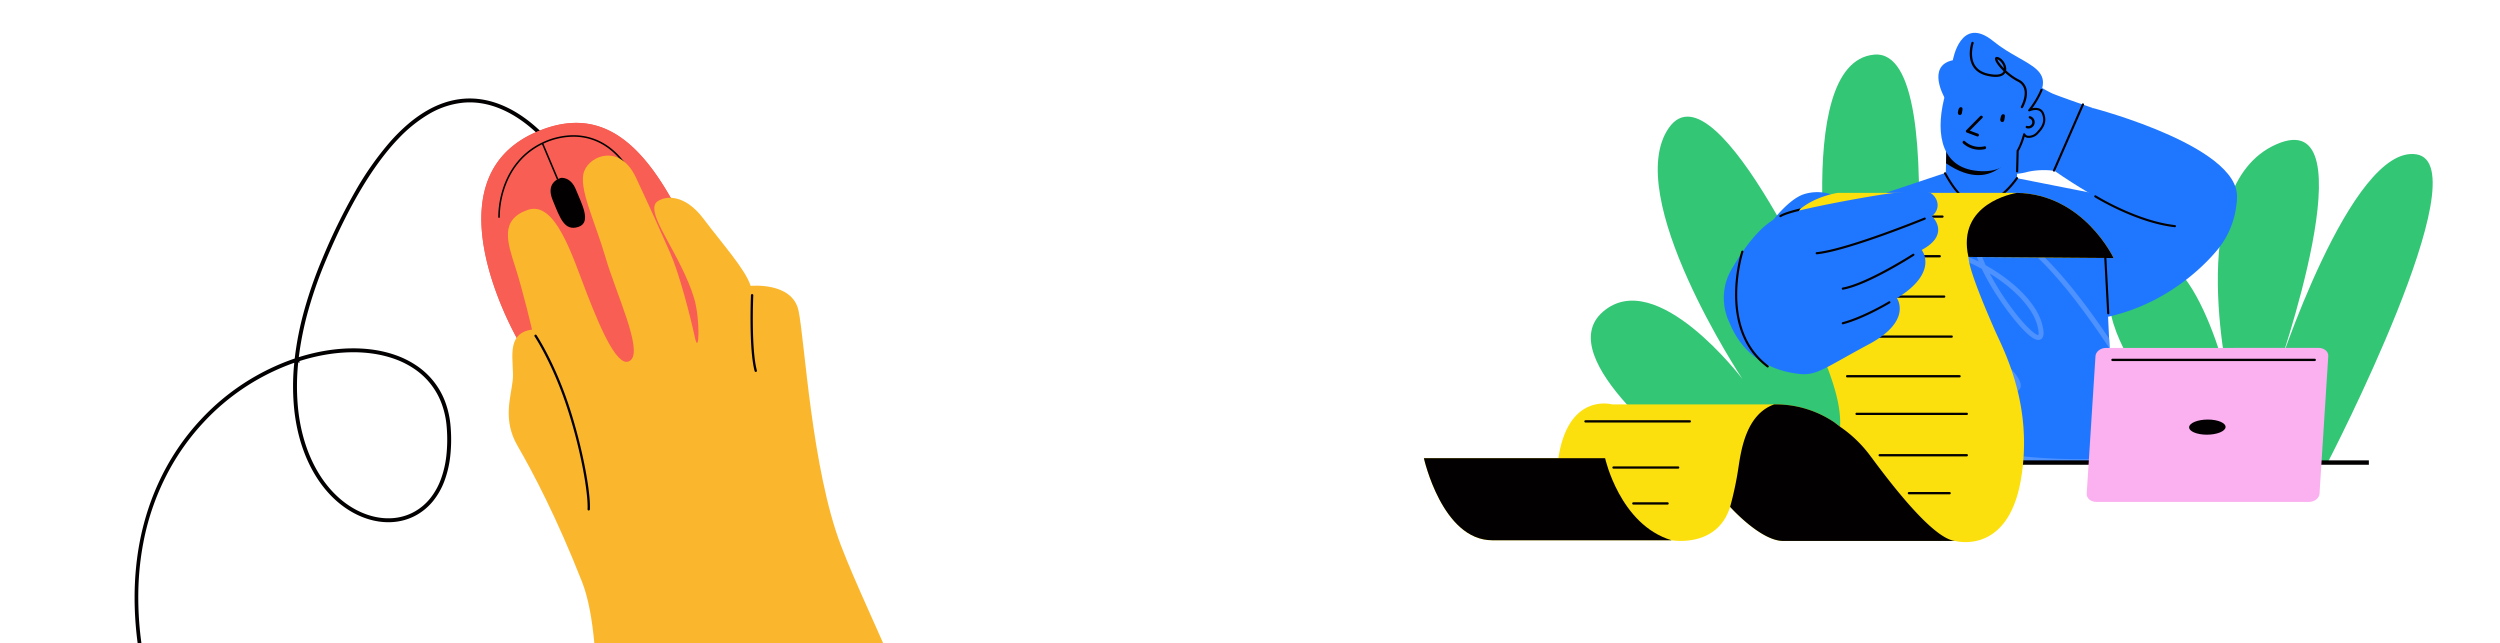
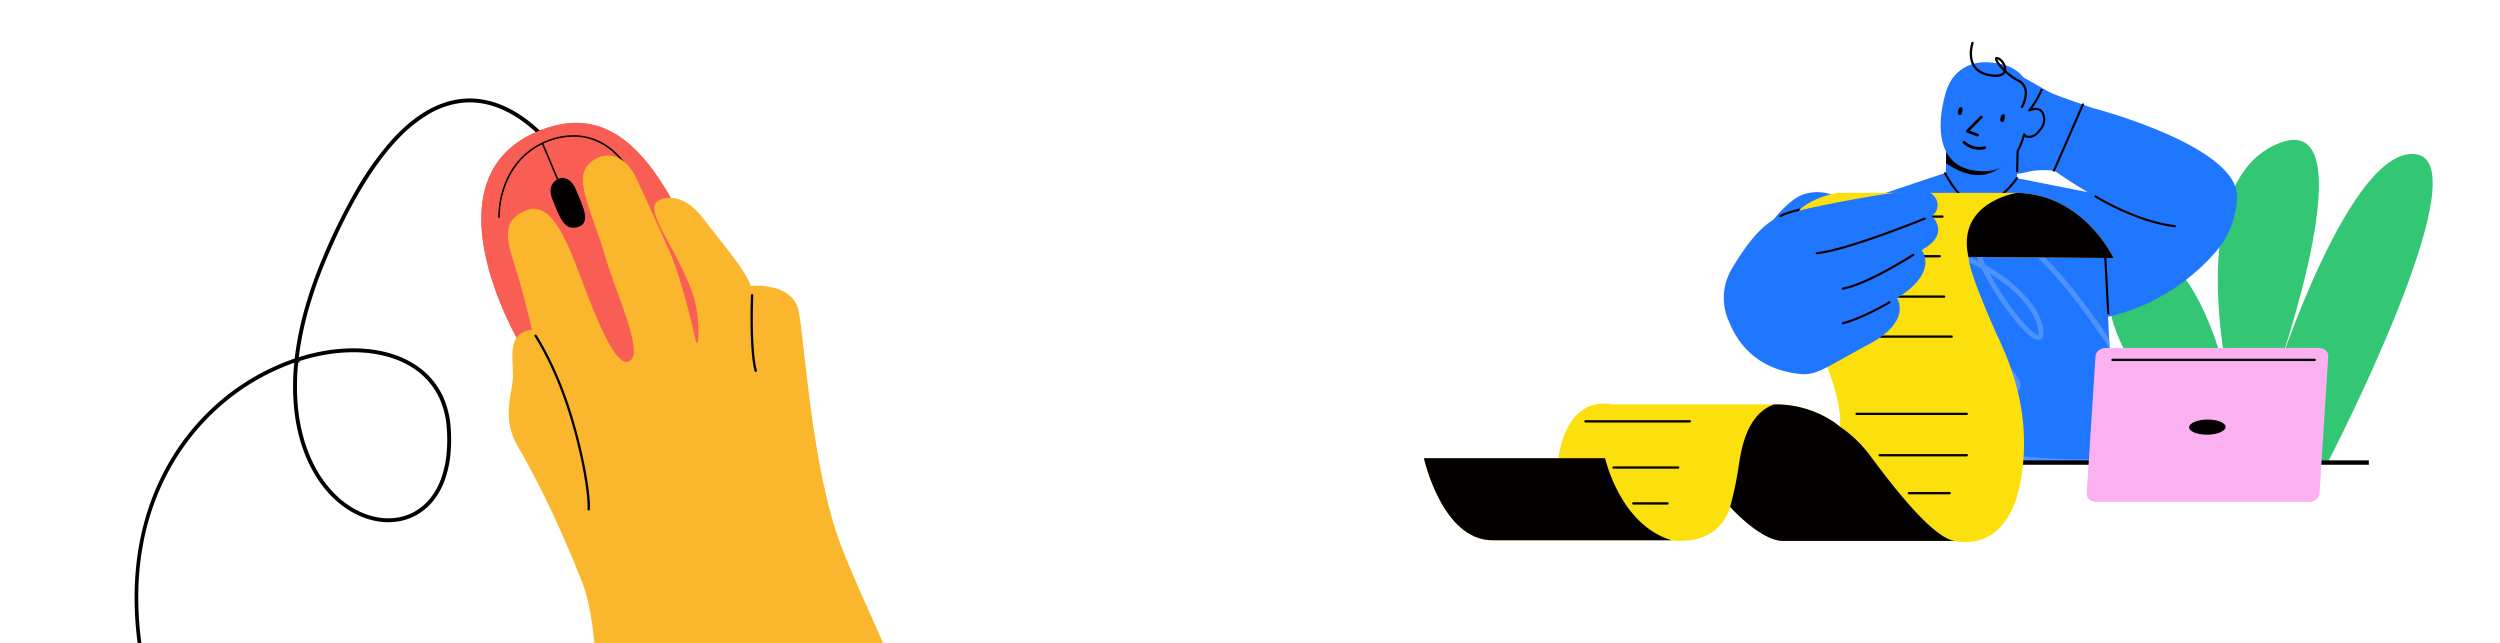
<svg xmlns="http://www.w3.org/2000/svg" width="1523" height="392" viewBox="0 0 1523 392">
  <defs>
    <clipPath id="clip-path">
      <rect id="Rectangle_2" data-name="Rectangle 2" width="1523" height="392" transform="translate(0 94)" fill="#fff" />
    </clipPath>
    <clipPath id="clip-path-2">
      <rect id="Rectangle_1004" data-name="Rectangle 1004" width="476.049" height="442.631" fill="none" />
    </clipPath>
    <clipPath id="clip-path-3">
      <rect id="Rectangle_1003" data-name="Rectangle 1003" width="614.565" height="310.254" fill="none" />
    </clipPath>
  </defs>
  <g id="Mask_Group_1667" data-name="Mask Group 1667" transform="translate(0 -94)" clip-path="url(#clip-path)">
    <g id="Group_1812" data-name="Group 1812" transform="translate(82 154)">
      <g id="Group_1811" data-name="Group 1811" clip-path="url(#clip-path-2)">
        <path id="Path_9506" data-name="Path 9506" d="M25.634,409.691l-.009.005a.521.521,0,0,1-.122.058,1.191,1.191,0,0,1-1.563-.627v0C4.05,362.492-3.5,319.179,1.49,280.377c4.215-32.8,17.674-62.151,38.926-84.863a139.91,139.91,0,0,1,26.021-21.93c2.125-1.386,4.308-2.726,6.488-3.985a140.151,140.151,0,0,1,24.055-11l.565-.2.068-.592a193.882,193.882,0,0,1,5.818-29.042,261.632,261.632,0,0,1,10.843-30.955,362.443,362.443,0,0,1,20.114-41.189,187.865,187.865,0,0,1,21.107-30.042,110.882,110.882,0,0,1,10.883-10.815,78.611,78.611,0,0,1,11.073-8l.567-.327A58.783,58.783,0,0,1,188.7,2.576a49.615,49.615,0,0,1,11.431-2.4c14.649-1.283,29.816,4.515,43.86,16.77a99.832,99.832,0,0,1,16.922,19.033,1.2,1.2,0,0,1-.391,1.627l-.037.022a1.176,1.176,0,0,1-1.586-.374l-.007-.012a99.163,99.163,0,0,0-16.561-18.587C232.907,10.447,217.965.99,200.322,2.544a51.108,51.108,0,0,0-21.065,6.965,85.319,85.319,0,0,0-18.612,15.013c-15.423,16.1-30.289,41.064-44.178,74.208A260.684,260.684,0,0,0,106.028,128.3a194.55,194.55,0,0,0-5.813,27.824l-.189,1.456,1.408-.426c20.722-6.258,41.076-6.573,57.315-.891a55.8,55.8,0,0,1,13.542,6.834,45.874,45.874,0,0,1,17.06,22.091,55.356,55.356,0,0,1,3.158,14.79,92.819,92.819,0,0,1-.221,17.943,63.283,63.283,0,0,1-3.583,15.18,43.891,43.891,0,0,1-6.774,12.008,35.246,35.246,0,0,1-9.791,8.424c-.793.458-1.618.892-2.449,1.286-14.848,7.06-33.835,2.66-48.374-11.21-13.164-12.559-21.712-31.78-24.067-54.117a140.15,140.15,0,0,1-.125-26.993l.137-1.5-1.411.514a138.047,138.047,0,0,0-21.708,10.129c-2.46,1.42-4.9,2.933-7.256,4.495a137.819,137.819,0,0,0-24.735,21,143.247,143.247,0,0,0-20.941,28.97A152.154,152.154,0,0,0,5.4,270.18a174.084,174.084,0,0,0-3.085,28.057A205.87,205.87,0,0,0,3.977,330.5a258.12,258.12,0,0,0,7.56,36.6,338.929,338.929,0,0,0,14.6,41.09,1.187,1.187,0,0,1-.5,1.5M99.679,160.8h0a139,139,0,0,0-.061,28.434c2.3,21.777,10.585,40.475,23.342,52.646,13.818,13.181,31.757,17.415,45.7,10.783.762-.361,1.528-.767,2.278-1.2a32.888,32.888,0,0,0,9.247-8,41.8,41.8,0,0,0,6.388-11.481,61.115,61.115,0,0,0,3.369-14.565,90.793,90.793,0,0,0,.187-17.25,52.586,52.586,0,0,0-3-14.047A43.882,43.882,0,0,0,170.819,165a53.159,53.159,0,0,0-12.86-6.491c-16.089-5.628-36.319-5.176-56.966,1.275l-.655.207.284.9-.945-.1Z" fill="#020000" />
        <path id="Path_9507" data-name="Path 9507" d="M373.981,170.5a56.1,56.1,0,0,1-4.889,3.475c-15.359,9.956-65.023,34.894-121.711-13.067a177.059,177.059,0,0,1-12.946-12.13s-58.111-97.958,9.637-128.055S338.08,82.15,373.982,170.5" fill="#f85e53" />
        <path id="Path_9508" data-name="Path 9508" d="M373.981,170.5a56.107,56.107,0,0,1-4.889,3.475c-13.433-46.639-45.7-117.37-72.8-143.328C267.014,2.6,217.992,30.04,217.3,66.67c-.515,27.341,20.805,74.9,30.076,94.24a176.861,176.861,0,0,1-12.946-12.13S176.322,50.816,244.07,20.719s94.007,61.426,129.91,149.775" fill="#f85e53" />
        <path id="Path_9509" data-name="Path 9509" d="M299.726,40.645C288.834,24.98,275.4,22.066,266.056,22.379a44.423,44.423,0,0,0-17.825,4.476c-14.356,6.9-20.856,18.876-23.774,27.716a57.006,57.006,0,0,0-2.923,17.708.476.476,0,0,0,.493.457h0a.433.433,0,0,0,.107-.016.476.476,0,0,0,.35-.476,56.05,56.05,0,0,1,2.885-17.411c2.834-8.564,9.1-20.139,22.833-26.913L257.185,49.2a.476.476,0,0,0,.877-.369L249.056,27.5a43.94,43.94,0,0,1,17.026-4.172c9.11-.306,22.206,2.544,32.858,17.859a.475.475,0,1,0,.78-.543" fill="#020000" />
        <path id="Path_9510" data-name="Path 9510" d="M259.8,48.367s-9.759,2.187-5.18,13.374S261.83,80.976,270.29,78.25s1.861-14.42-1.379-22.6-9.111-7.277-9.111-7.277" fill="#020000" />
        <path id="Path_9511" data-name="Path 9511" d="M278.879,429.222s9.154-95.479-6.284-134.721-30.111-67.037-39.272-82.822-4.182-29.118-2.977-39.957-5.218-28.675,11.766-30.926c0,0-5.268-22.745-10.179-38.03s-9.53-28.835,7.431-34.855,27.1,27.58,36.116,50.8S295.017,165.9,302.3,159.347s-9.152-40.931-15.483-62.735-16.8-42.5-12.887-52.42,21.905-16.384,31.444,3.9S320.356,80.726,326.157,93.8s12.39,38.913,15.106,51.5,3.4-10.609-.35-23.406S328.835,94.436,324.425,86.25s-10.956-19.742-6.136-23.375,16.637-5.071,28.3,10.416,25.7,31.078,28.693,40.876c0,0,25.427-2.618,29.188,15.108s7.9,96.244,25.9,143.19S487.543,390.258,472.8,399.631s-191.418,69.195-193.922,29.592" fill="#fab72e" />
        <path id="Path_9512" data-name="Path 9512" d="M244.872,144.175a.731.731,0,0,0-.991-.2.717.717,0,0,0-.2.992c.1.159,10.693,16.057,19.391,42.186,9.157,27.507,13.354,54.308,12.856,63.083a.714.714,0,0,0,.673.751.653.653,0,0,0,.224-.022.71.71,0,0,0,.529-.651c.576-10.236-4.482-38.239-12.93-63.612-8.715-26.174-19.454-42.37-19.56-42.531" fill="#020000" />
        <path id="Path_9513" data-name="Path 9513" d="M376.22,119.133a.724.724,0,0,0-.747.683c-.011.325-1.371,32.743,2.235,46.21a.715.715,0,0,0,1.4-.3c-.007-.024-.014-.048-.02-.071-3.586-13.392-2.2-45.458-2.183-45.783a.715.715,0,0,0-.682-.744" fill="#020000" />
      </g>
    </g>
    <g id="Group_1810" data-name="Group 1810" transform="translate(867.435 114)">
      <g id="Group_1809" data-name="Group 1809" clip-path="url(#clip-path-3)">
-         <path id="Path_9453" data-name="Path 9453" d="M1903.6,320.522s37.637-252.814-14.24-247.929S1865.1,239.8,1865.1,239.8,1793.82,75.662,1764.468,117.047s44.685,153.12,44.685,153.12-52.4-69.165-84.963-40.94,53.157,91.294,53.157,91.294Z" transform="translate(-1615.121 -59.305)" fill="#32c675" />
        <path id="Path_9454" data-name="Path 9454" d="M61.076,553.874s-90.993-89.859-50.849-120.286,64.008,78.929,64.008,78.929S43.307,386.244,101.7,360.58s0,140.264,0,140.264,45.357-140.531,85.329-134.161-53.75,187.191-53.75,187.191Z" transform="translate(417.612 -292.657)" fill="#32c675" />
        <path id="Path_9455" data-name="Path 9455" d="M1200.911,145.824l-22.841,38.609c-2.137-.9-10.728-1.3-17.543.492s-15.134,1.153-15.134,1.153l.272-11.349s6.363-.463,7.607-1.766.853-7.137-.051-9.856-7.116-4.7-7.116-4.7l-6.574-20.876-.39-1.245-1.476-4.657-.4-1.274-.914-2.911a19.247,19.247,0,0,1,8.862-5.018c5.61-1.425,25.27,12.245,31.774,14.835s23.926,8.56,23.926,8.56" transform="translate(-793.45 -100.032)" fill="#2077ff" />
        <path id="Path_9456" data-name="Path 9456" d="M1353.811,212.977a.643.643,0,0,1-.573.351.7.7,0,0,1-.31-.08c-3.854-2.056-11.04-12.053-15.326-18.024-1.254-1.747-2.438-3.393-2.68-3.624-.582-.18-4.285.623-7.7,1.556l-.39-1.245c3.742-1.053,7.978-2.017,8.881-1.345a30.545,30.545,0,0,1,2.94,3.895c3.953,5.489,11.3,15.727,14.893,17.632a.656.656,0,0,1,.261.884" transform="translate(-981.144 -155.653)" fill="#020000" />
        <path id="Path_9457" data-name="Path 9457" d="M1421.5,144.73a.645.645,0,0,1-.823.412c-3.162-1.025-9.795,2.117-13.017,3.922l-.4-1.274c2.811-1.555,9.977-5.148,13.831-3.883a.653.653,0,0,1,.411.823" transform="translate(-1063.441 -117.463)" fill="#020000" />
        <path id="Path_9458" data-name="Path 9458" d="M676.961,251.279s95.732,24.886,87.368,57.776c-8.013,31.517-56.384,17.773-110.217-19.171,0,0,11.588-31.733,22.849-38.605" transform="translate(-269.496 -205.482)" fill="#2077ff" />
        <path id="Path_9459" data-name="Path 9459" d="M737.505,512.793a52.433,52.433,0,0,1-11.494,31.233c-11.824,14.427-36.026,35.333-70.022,41.857,0,0-3.105-74.669-.488-74.772,0,0,82.068-16.653,82,1.682" transform="translate(-242.217 -412.295)" fill="#2077ff" />
        <path id="Path_9460" data-name="Path 9460" d="M1166.222,277.463a.627.627,0,0,1-.263-.055.652.652,0,0,1-.335-.859l17.618-40.275a.653.653,0,0,1,1.2.523l-17.618,40.275a.653.653,0,0,1-.6.39" transform="translate(-782.357 -192.893)" fill="#020000" />
        <path id="Path_9461" data-name="Path 9461" d="M1387.085,346.784l-.788,30.594L1429.7,378.5l.778-30.308Z" transform="translate(-1068.573 -283.582)" fill="#2077ff" />
        <path id="Path_9462" data-name="Path 9462" d="M1386.716,346.784l-.419,16.283c30.7,20.828,42.724-9.828,43.758-12.668l.057-2.209Z" transform="translate(-1068.204 -283.581)" fill="#020000" />
        <path id="Path_9463" data-name="Path 9463" d="M1335.737,479.24l22.853,8.313s-12.247,21.574-47.824,20.654-46.334-15.034-46.334-15.034l28.06-13.847s26.713-3.438,43.245-.086" transform="translate(-974.471 -390.697)" fill="#2077ff" />
        <path id="Path_9464" data-name="Path 9464" d="M1210.473,643.054H1062.322l.111-1.968.04-.712.131-2.268,8.234-158.239,36.707-12.282s20.694,37.213,43.235,3.331l52.026,10.266,4.145,87.454.281,6.022,3.111,65.716.061,1.184Z" transform="translate(-789.52 -382.367)" fill="#2077ff" />
        <path id="Path_9465" data-name="Path 9465" d="M1407.281,486.228c13.013,0,23.483-15.591,23.926-16.265a.652.652,0,1,0-1.088-.717c-.106.161-10.873,16.187-23.479,15.667-6.919-.3-13.7-8.576-19.152-18.586a.653.653,0,0,0-1.149.623c5.692,10.442,12.837,18.947,20.248,19.262.231.01.463.016.694.016" transform="translate(-1069.401 -381.059)" fill="#020000" />
        <path id="Path_9466" data-name="Path 9466" d="M1083.471,781.22a.653.653,0,0,1-.664-.62l-1.8-34.29a.651.651,0,0,1,.619-.684.627.627,0,0,1,.686.615l1.793,34.291a.651.651,0,0,1-.62.686.054.054,0,0,1-.018,0" transform="translate(-666.561 -609.729)" fill="#020000" />
        <path id="Path_9467" data-name="Path 9467" d="M907.3,562.455c-.023,0-.049,0-.072,0-23.461-2.609-48.486-18.094-48.737-18.249a.653.653,0,0,1,.692-1.108c.247.155,25.027,15.485,48.188,18.059a.653.653,0,0,1-.071,1.3" transform="translate(-449.788 -444.033)" fill="#020000" />
        <path id="Path_9468" data-name="Path 9468" d="M1061.964,744.6c.311-10.377,9.453-20.844,23.282-26.666a52.977,52.977,0,0,1,10.891-3.242,137.545,137.545,0,0,1-18.779-28.432c-6.241-12.535-7.3-21.626-3.152-27.046,3.625-4.718,10.84-6.153,20.885-4.124a81.6,81.6,0,0,1,19.67,7.013c-3.03-7.466-4.324-14.089-2.468-18.265,1.094-2.458,3.793-5.208,10.416-4.416,22.832,2.76,52.56,41.278,71.557,69.62l.28,6.022c-18.525-28.142-49.576-69.92-72.2-72.651-3.642-.441-5.951.271-7.054,2.168-2.1,3.583-.2,11.09,3.8,19.8,16.179,8.972,30.9,22.61,34.383,35.878,1.356,5.188,1.135,8.007-.721,9.162-2.329,1.447-5.59-.994-7.839-2.96-7.5-6.543-20.815-24.277-28.191-39.893a82.3,82.3,0,0,0-22.23-8.531c-8.711-1.756-15.073-.682-17.894,3.011-3.352,4.355-2.158,12.616,3.442,23.864a133.584,133.584,0,0,0,19.611,29.256c10.416-1.155,21.758.952,30.749,9.232,7.678,7.076,10.981,12.325,9.817,15.6-.322.894-1.274,2.409-4.085,2.579-7.064.432-22.571-7.658-37.654-24.227a49.563,49.563,0,0,0-12.063,3.352c-12.567,5.288-21.178,14.934-21.448,23.986-.231,7.988,5.7,15.2,17.151,20.834,36.662,18.055,90.514,17.763,115.594,16.44l.141,3.011c-5.61.29-12.655.531-20.625.531-28.01,0-67.451-3-96.435-17.273-15.917-7.837-19.027-17.181-18.837-23.633M1134.1,689.41c9.754,13.337,15.646,17.492,16.94,17.492a.278.278,0,0,0,.09-.01c.01-.01.723-.943-.573-5.871-2.95-11.261-15.1-23.123-29-31.654A162.181,162.181,0,0,0,1134.1,689.41m1.857,49.157c.46-.031,1.264-.141,1.425-.582.4-1.135-1.033-5.018-9.023-12.375-6.874-6.333-15.3-8.721-23.494-8.721-.882,0-1.766.029-2.638.078,14.511,15.285,28.622,21.93,33.73,21.6" transform="translate(-776.841 -522.771)" fill="#4d92ff" />
        <path id="Path_9469" data-name="Path 9469" d="M1376.087,98.266S1356,95.717,1349.9,117.046s-4.309,43.921,17.492,47.117c23.415,3.438,30.7-14.135,33.555-39.284s-20.13-26.359-24.859-26.613" transform="translate(-1032.093 -80.279)" fill="#2077ff" />
        <path id="Path_9470" data-name="Path 9470" d="M1300.51,256.667s8.371-5.08,10.319,2.794-10.46,17.483-12.615,9.573Z" transform="translate(-933.075 -208.57)" fill="#2077ff" />
-         <path id="Path_9477" data-name="Path 9477" d="M1306.327,39.324s-11.038-19.233,5.126-22.631c0,0,4.734-27.884,24.7-11.576s43.146,15.47,21.593,42.43c0,0-4.906,4.782-3.935-3.642s.852-12.755-7.257-14.28-12,.525-19.133-3.2-10.66-2.838-15.1,6.548-5.108,7.751-5.994,6.347" transform="translate(-989.226 0)" fill="#2077ff" />
        <path id="Path_9478" data-name="Path 9478" d="M1388.554,70.406c.148-.268,3.662-6.525,2.048-11.854a8.623,8.623,0,0,0-4.646-5.3,33.277,33.277,0,0,1-7.635-5.477c.537-3.091-1.947-6.927-4.546-8-1.449-.6-1.97-.016-2.152.383-.6,1.308,1.7,4.713,5.131,8.042-.886,2.089-4.162,2.639-9.3,1.538-3.928-.841-6.727-2.687-8.32-5.494-3.116-5.472-.664-12.884-.64-12.955a.7.7,0,1,0-1.319-.45c-.111.322-2.68,8.063.742,14.089,1.794,3.172,4.908,5.247,9.249,6.175,7.039,1.554,9.676-.248,10.645-1.916a35.3,35.3,0,0,0,7.519,5.31,7.283,7.283,0,0,1,3.938,4.444c1.44,4.751-1.9,10.7-1.932,10.763a.7.7,0,0,0,.261.953.681.681,0,0,0,.214.079.7.7,0,0,0,.742-.338m-15.312-29.336a7.2,7.2,0,0,1,3.741,5.381c-2.308-2.386-3.82-4.569-4.049-5.487a3,3,0,0,1,.308.106" transform="translate(-1023.623 -24.837)" fill="#020000" />
        <path id="Path_9480" data-name="Path 9480" d="M1296.157,237.786l-1.3-.033.334-13.045a.65.65,0,0,1,.1-.335c2.147-3.352,3.883-9.813,3.9-9.879a.652.652,0,0,1,.578-.482.644.644,0,0,1,.648.386,2.109,2.109,0,0,0,1.678,1.143,6.521,6.521,0,0,0,5.489-2.359c3.139-3.347,4.865-6.478,3.082-10.882a3.578,3.578,0,0,0-2.025-2.119c-2.316-.934-5.434.443-5.466.457a.652.652,0,0,1-.762-1.019,51.022,51.022,0,0,0,7.574-12.713l1.215.474a52.88,52.88,0,0,1-6.444,11.4,7.669,7.669,0,0,1,4.37.186,4.89,4.89,0,0,1,2.747,2.84c2.163,5.343-.327,9.052-3.341,12.265a7.81,7.81,0,0,1-6.658,2.753,3.807,3.807,0,0,1-1.778-.763,41.549,41.549,0,0,1-3.613,8.858Z" transform="translate(-934.119 -152.841)" fill="#020000" />
        <rect id="Rectangle_1002" data-name="Rectangle 1002" width="461.986" height="2.68" transform="translate(113.685 260.452)" fill="#020000" />
        <path id="Path_9481" data-name="Path 9481" d="M2011.249,549.292s9.5-12.459,18.32-15.45a27.041,27.041,0,0,1,16.716,0l-1.135,10.388-33.9,5.666" transform="translate(-1798.277 -435.461)" fill="#2077ff" />
        <path id="Path_9482" data-name="Path 9482" d="M1414.55,618.987c5,11.455,23.743,45.405,15.621,91.228-6.753,38.084-29.9,38.28-37.529,37.258a19.121,19.121,0,0,1-2.462-.466H1285.413c-13.746,0-32.283-20.754-32.283-20.754-7.623,24.474-33.726,20.675-35.644,20.358h-.008c-.067-.008-.1-.016-.1-.016H1108.233c-30.551,0-41.657-49.99-41.657-49.99H1148.5c6.112-40.266,32.772-32.766,32.772-32.766h99.7A63.582,63.582,0,0,1,1316.7,674.82a35.953,35.953,0,0,1,3.381,2.585l.047.039c1.392-26.662-20.828-61.094-32.493-98.866s31.105-43.6,31.105-43.6h108.03c.349,0,.7,0,1.045.009h.018c40.636.669,58.924,39.707,58.924,39.707L1398.3,574c.417,8.538,11.247,33.532,16.247,44.989" transform="translate(-1066.576 -437.475)" fill="#fbe00e" />
        <path id="Path_9483" data-name="Path 9483" d="M1713.078,611.77H1635.6a.7.7,0,0,1,0-1.406h77.481a.7.7,0,1,1,0,1.406" transform="translate(-1397.182 -499.123)" fill="#020000" />
        <path id="Path_9484" data-name="Path 9484" d="M1722.015,744.343h-77.275a.7.7,0,0,1,0-1.405h77.275a.7.7,0,0,1,0,1.405" transform="translate(-1407.783 -607.535)" fill="#020000" />
        <path id="Path_9485" data-name="Path 9485" d="M1708.409,879.187h-78.524a.7.7,0,0,1,0-1.406h78.524a.7.7,0,0,1,0,1.406" transform="translate(-1391.47 -717.802)" fill="#020000" />
        <path id="Path_9486" data-name="Path 9486" d="M1677.015,1012.905h-72.273a.7.7,0,1,1,0-1.405h72.273a.7.7,0,1,1,0,1.405" transform="translate(-1355.495 -827.151)" fill="#020000" />
-         <path id="Path_9487" data-name="Path 9487" d="M1646.91,1145.472h-68.452a.7.7,0,1,1,0-1.406h68.452a.7.7,0,0,1,0,1.406" transform="translate(-1320.598 -935.556)" fill="#020000" />
        <path id="Path_9488" data-name="Path 9488" d="M1621.343,1271.178h-67.106a.7.7,0,1,1,0-1.406h67.106a.7.7,0,1,1,0,1.406" transform="translate(-1290.619 -1038.351)" fill="#020000" />
        <path id="Path_9489" data-name="Path 9489" d="M1607.283,1409.467h-53.047a.7.7,0,0,1,0-1.406h53.047a.7.7,0,1,1,0,1.406" transform="translate(-1276.559 -1151.437)" fill="#020000" />
        <path id="Path_9490" data-name="Path 9490" d="M1636.389,1536.312H1611.6a.7.7,0,0,1,0-1.406h24.786a.7.7,0,0,1,0,1.406" transform="translate(-1316.117 -1255.164)" fill="#020000" />
        <path id="Path_9491" data-name="Path 9491" d="M2543.667,1296.323H2480.14a.7.7,0,0,1,0-1.406h63.526a.7.7,0,1,1,0,1.406" transform="translate(-2381.691 -1058.914)" fill="#020000" />
        <path id="Path_9492" data-name="Path 9492" d="M2558.365,1450.6H2519a.7.7,0,0,1,0-1.405h39.366a.7.7,0,1,1,0,1.405" transform="translate(-2403.471 -1185.077)" fill="#020000" />
        <path id="Path_9493" data-name="Path 9493" d="M2575.254,1570.6h-20.829a.7.7,0,0,1,0-1.406h20.829a.7.7,0,1,1,0,1.406" transform="translate(-2426.818 -1283.202)" fill="#020000" />
        <path id="Path_9494" data-name="Path 9494" d="M1156.029,574.732l-88.452-.695c-7.315-32.714,27.791-38.738,29.51-39.012h.017c40.636.669,58.924,39.707,58.924,39.707" transform="translate(-735.851 -437.515)" fill="#020000" />
        <path id="Path_9495" data-name="Path 9495" d="M1733.518,1325.192H1628.752c-13.747,0-32.284-20.754-32.284-20.754a203.623,203.623,0,0,0,5.1-24.161c1.629-10.622,4.757-32.213,21.721-38.252h1.015a63.581,63.581,0,0,1,35.729,10.981l3.381,2.585.047.039a76.7,76.7,0,0,1,18.329,17.636c8.609,11.524,37.215,50.535,51.724,51.926" transform="translate(-1409.914 -1015.661)" fill="#020000" />
        <path id="Path_9496" data-name="Path 9496" d="M2694.957,1471.812c-.067-.008-.1-.016-.1-.016H2585.712c-30.551,0-41.657-49.99-41.657-49.99h110.392s8.93,40.528,40.511,50.005" transform="translate(-2544.054 -1162.677)" fill="#020000" />
        <path id="Path_9497" data-name="Path 9497" d="M1656.3,609.731a34.579,34.579,0,0,1,1.652-32.7c10.152-17.236,20.3-29.041,31.755-32.819s43.323-9.679,58.316-12.04,27.977-2.833,31.047-1.062,7.2,8.382.707,14.047c0,0,11.8,10.861-6.257,20.541,0,0,10.861,13.458-15.109,29.394,0,0,9.8,13.693-17.118,28.095s-31.715,19.284-42.577,18.024-32.266-6.3-42.417-31.48" transform="translate(-1470.256 -433.438)" fill="#2077ff" />
        <path id="Path_9498" data-name="Path 9498" d="M1694.963,639.773a.661.661,0,0,1-.065-1.319c18.576-1.859,65.138-20.854,65.606-21.046a.662.662,0,0,1,.5,1.225c-.47.192-47.212,19.259-65.978,21.136-.022,0-.043,0-.065,0" transform="translate(-1455.644 -504.843)" fill="#020000" />
        <path id="Path_9499" data-name="Path 9499" d="M1732.967,760.207a.663.663,0,0,1-.116-1.315c14.807-2.623,42.449-20.344,42.728-20.523a.66.66,0,1,1,.715,1.11c-1.141.736-28.144,18.047-43.212,20.714a.6.6,0,0,1-.116.014" transform="translate(-1477.751 -603.712)" fill="#020000" />
        <path id="Path_9500" data-name="Path 9500" d="M1813.282,911.245a.662.662,0,0,1-.171-1.3c12.823-3.4,28.007-12.58,28.16-12.674a.661.661,0,1,1,.686,1.129c-.153.092-15.5,9.378-28.5,12.823a.657.657,0,0,1-.171.024" transform="translate(-1558.067 -733.66)" fill="#020000" />
        <path id="Path_9501" data-name="Path 9501" d="M2125.461,586.537c-5.022,1.158-10,2.589-12.721,4.165a.661.661,0,1,0,.662,1.144c2.35-1.359,6.573-2.63,11.024-3.7a5.222,5.222,0,0,1,1.035-1.609" transform="translate(-1895.89 -479.639)" fill="#020000" />
-         <path id="Path_9502" data-name="Path 9502" d="M2239.165,799.151a.671.671,0,0,1-.4-.135c-30.868-23.31-15.808-70.15-15.653-70.62a.661.661,0,0,1,1.256.414c-.153.464-14.915,46.416,15.2,69.152a.662.662,0,0,1-.4,1.19" transform="translate(-2029.736 -595.272)" fill="#020000" />
        <path id="Path_9503" data-name="Path 9503" d="M349,1141.973c-.176,2.771,2.452,5.018,5.875,5.018H484.311c3.42,0,6.335-2.247,6.512-5.018l5.339-83.8c.176-2.772-2.452-5.018-5.873-5.018H360.854c-3.422,0-6.337,2.246-6.514,5.018Z" transform="translate(54.79 -861.213)" fill="#fbb0f0" />
        <path id="Path_9504" data-name="Path 9504" d="M692.313,1297.27c-.163,2.546,4.675,4.61,10.8,4.61s11.232-2.064,11.394-4.61-4.677-4.61-10.806-4.61-11.23,2.064-11.393,4.61" transform="translate(-226.126 -1057.067)" fill="#020000" />
        <path id="Path_9505" data-name="Path 9505" d="M514.409,1090.794H391.194a.7.7,0,1,1,0-1.406H514.409a.7.7,0,0,1,0,1.406" transform="translate(28.287 -890.843)" fill="#020000" />
-         <path id="Path_5980" data-name="Path 5980" d="M529.614,127.934a3.816,3.816,0,1,1,1.735,7.43c-.9.213-1.28-1.169-.381-1.383a2.383,2.383,0,1,0-.973-4.665c-.9.189-1.285-1.193-.381-1.383" transform="translate(-25.38 -324.827) rotate(30)" />
        <path id="Path_5988" data-name="Path 5988" d="M727.633,168.733l-6.7.161a.871.871,0,0,1-.836-1.1l4.687-11.214c.424-1.014,2.1-.569,1.671.461l-4.216,10.086,5.394-.13a.867.867,0,0,1,0,1.733" transform="translate(-274.466 -365.93) rotate(22)" />
        <path id="Path_5989" data-name="Path 5989" d="M784.611,160a1.867,1.867,0,0,1-.824-1.379c-.189-.943-.643-2.755.559-3.208,1.268-.478,1.55.934,1.69,1.975.068.269.136.538.2.808a1.75,1.75,0,0,1-.135,1.446,1.148,1.148,0,0,1-1.489.358" transform="translate(-341.913 -392.608) rotate(22)" />
        <path id="Path_5990" data-name="Path 5990" d="M673.219,133.958c-.19-.943-.643-2.755.559-3.208,1.268-.478,1.55.934,1.69,1.975.068.269.136.538.2.808a1.75,1.75,0,0,1-.134,1.446,1.149,1.149,0,0,1-1.489.358,1.867,1.867,0,0,1-.824-1.379" transform="translate(-222.812 -324.032) rotate(22)" />
        <path id="Path_5991" data-name="Path 5991" d="M704.3,228.823a14.817,14.817,0,0,1-13.675,1.76c-1.034-.39-.586-2.066.461-1.671a13.2,13.2,0,0,0,12.339-1.585c.912-.646,1.778.856.875,1.5" transform="translate(-225.488 -405.152) rotate(22)" />
      </g>
    </g>
  </g>
</svg>